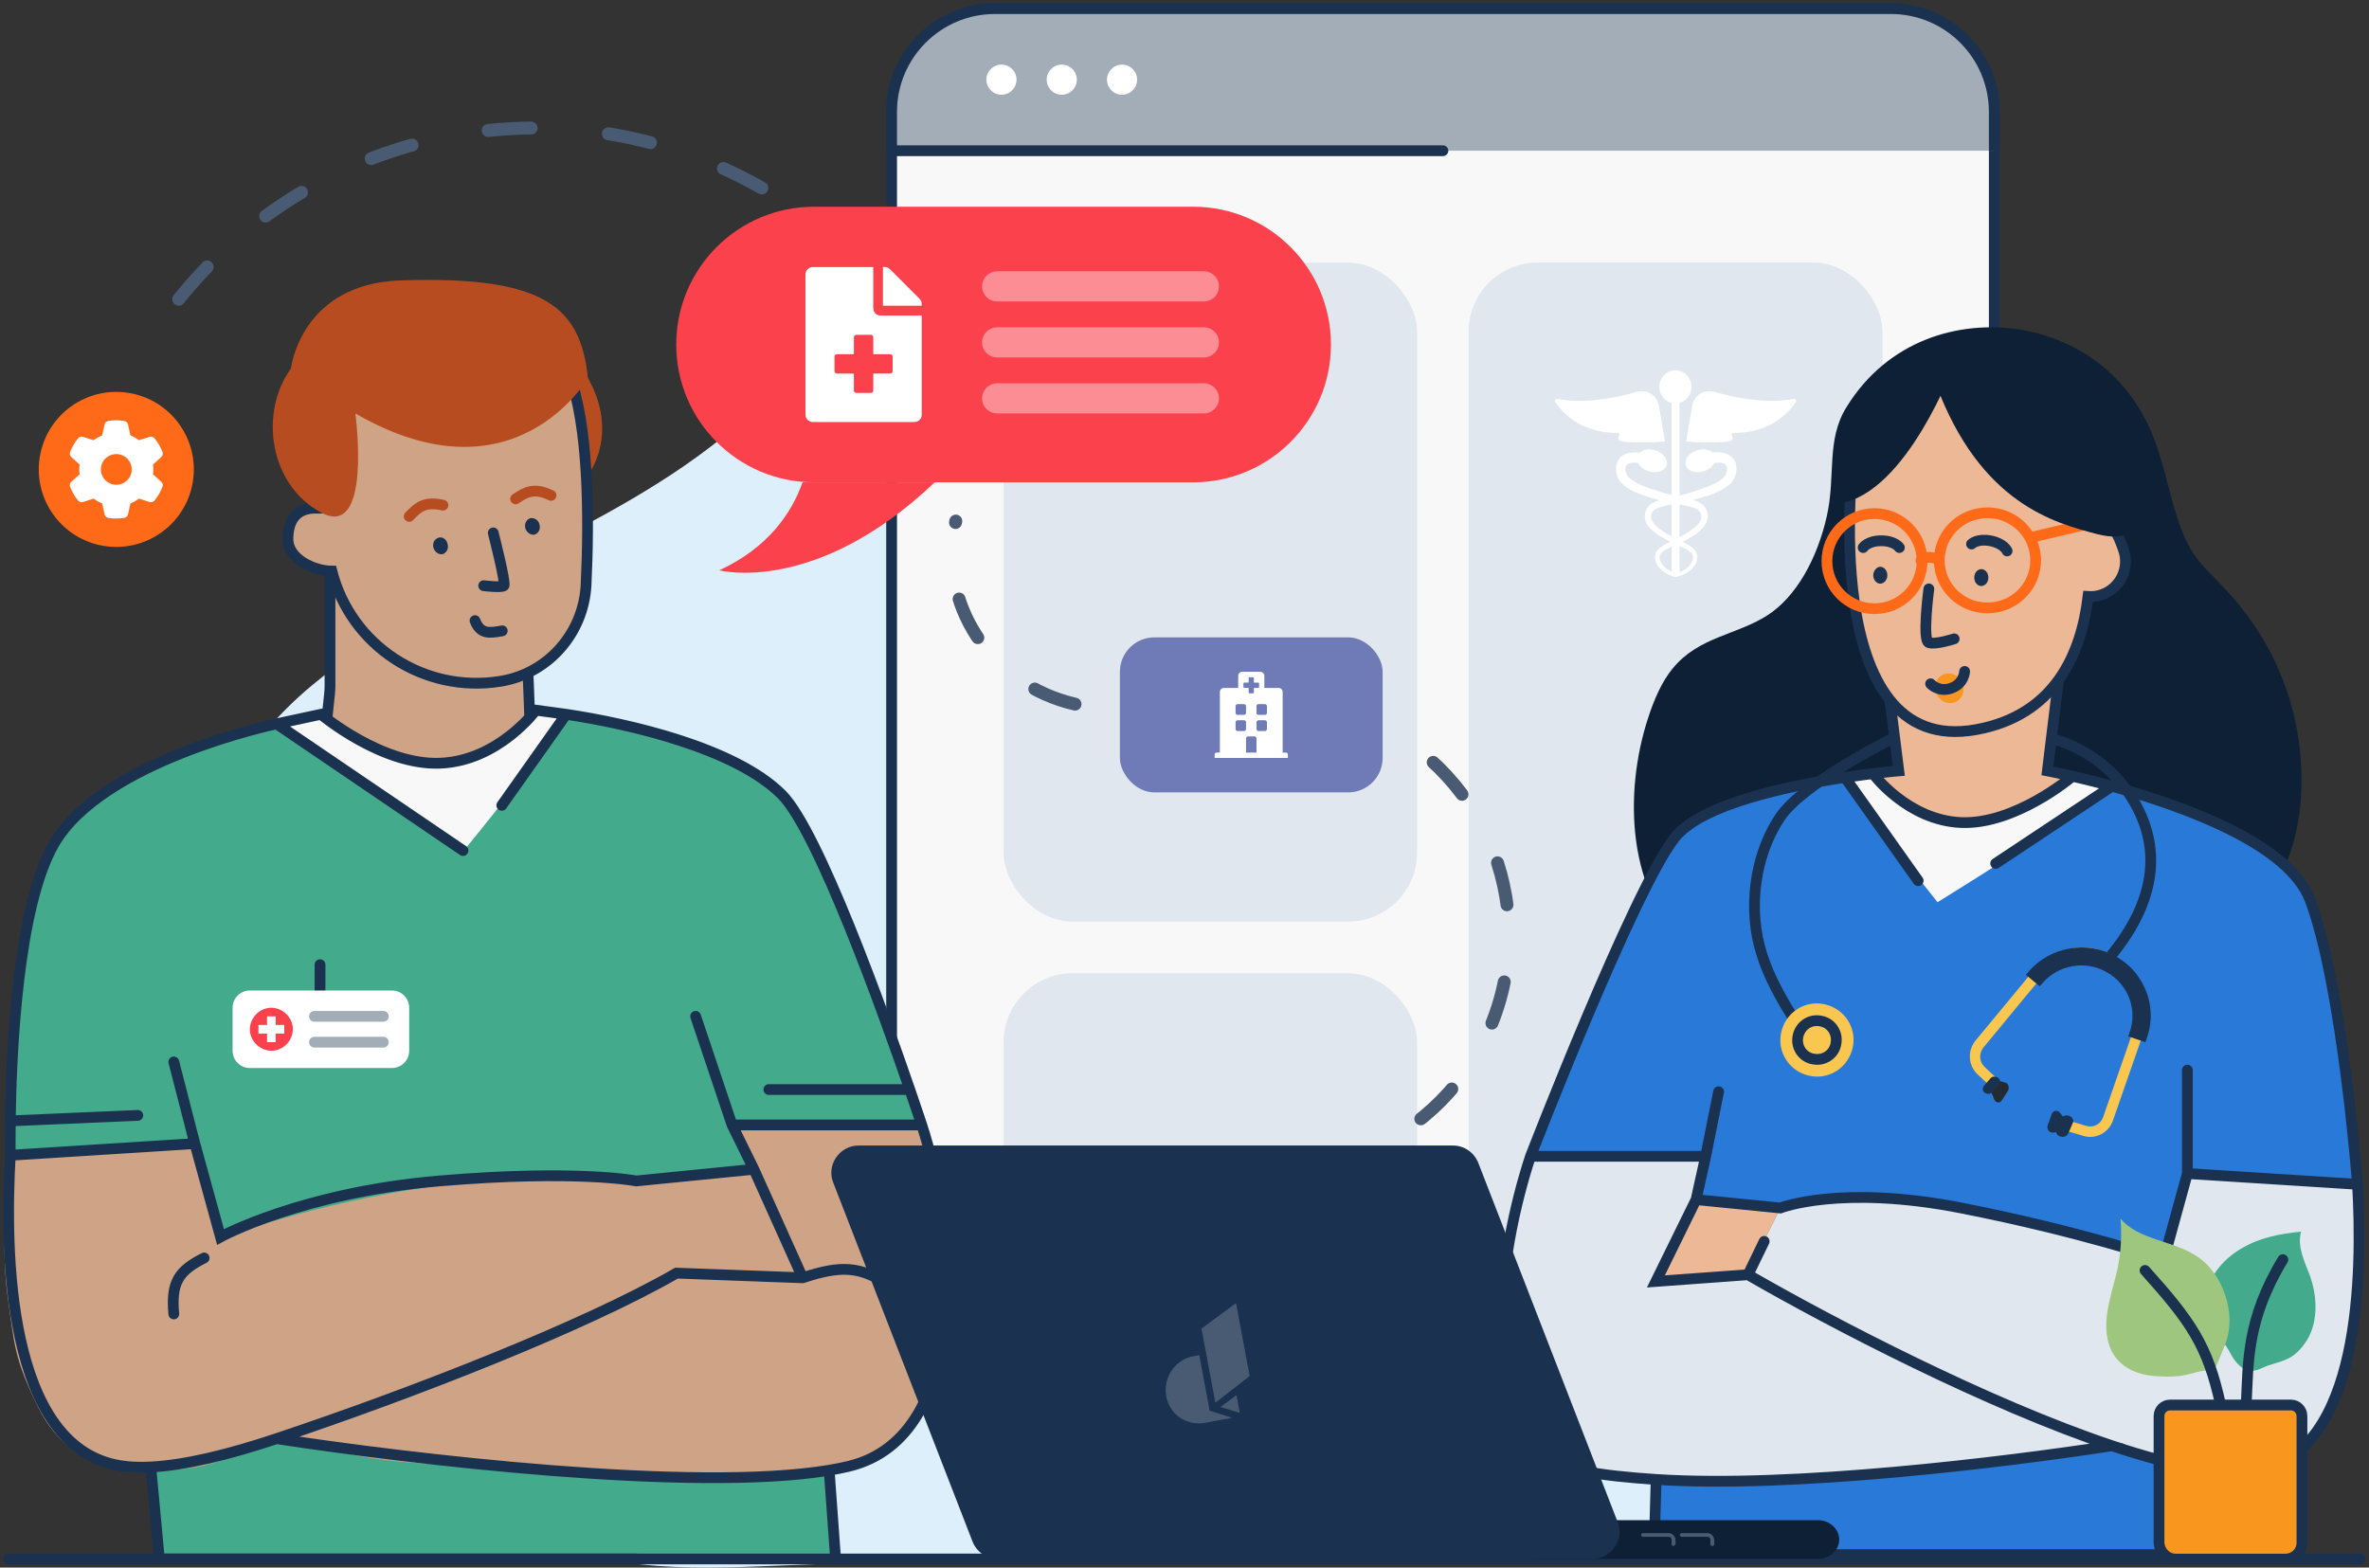
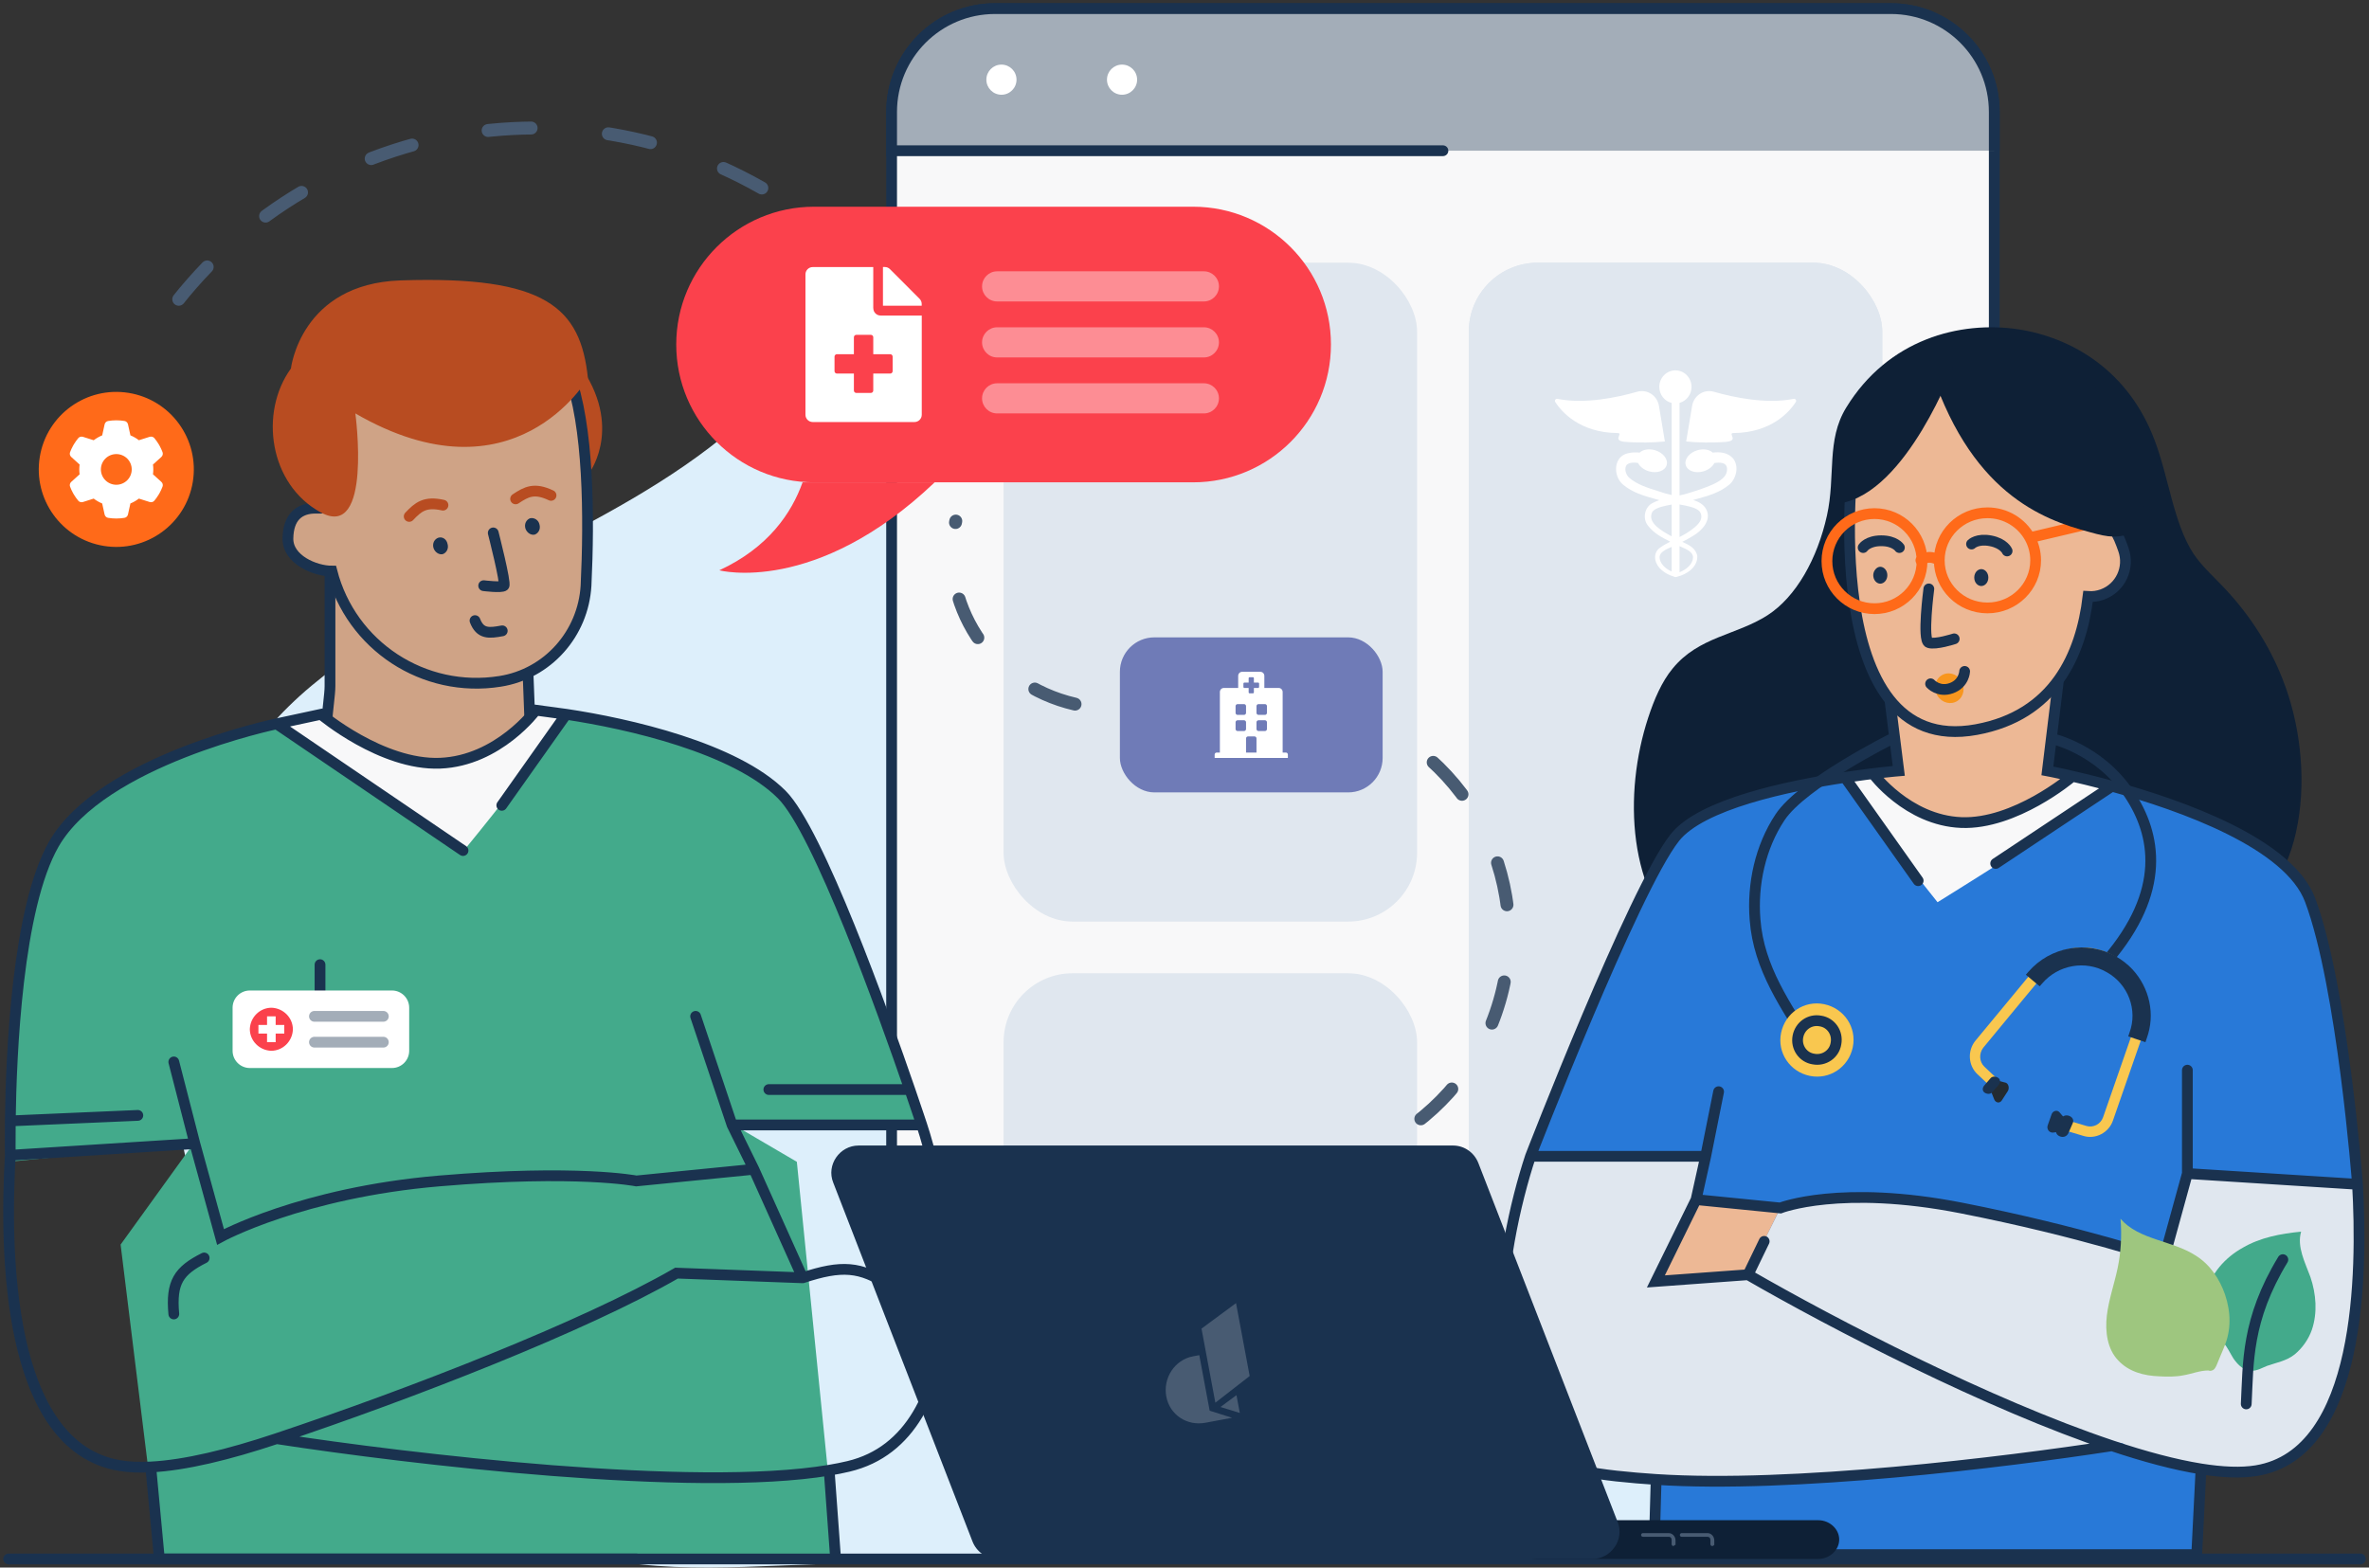
<svg xmlns="http://www.w3.org/2000/svg" width="550" height="364" viewBox="0 0 550 364" fill="none">
  <rect x="0" y="0" width="550" height="364" fill="#333333" stroke="none" />
  <g clip-path="url(#clip0_226_19686)">
    <path d="M40.907 257.759C34.778 223.401 42.95 183.705 72.307 159.246C101.555 134.885 141.342 124.112 170.269 99.46C190.27 82.475 204.894 59.57 227.153 44.817C249.735 29.87 280.382 24.047 307.803 28.415C320.169 30.356 332.32 34.432 342.536 41.129C361.999 54.037 371.57 74.71 379.85 94.413C388.452 114.892 398.238 137.409 414.26 154.297C430.39 171.378 455.552 180.987 476.306 192.731C499.426 205.93 521.9 224.759 524.696 249.315C526.846 268.338 517.276 285.517 505.985 300.949C491.146 321.33 473.295 340.936 459.961 361.997C421.787 360.25 382.215 362.191 343.719 362.385C294.899 362.579 245.972 362.871 197.152 363.065C176.398 363.162 152.741 366.462 133.385 360.056C110.696 352.583 86.178 343.168 69.833 326.377C51.983 308.422 45.101 281.052 40.907 257.759Z" fill="#DDEFFB" />
    <path d="M176.872 43.656C125.942 14.636 61.132 32.398 32.112 83.328" stroke="#485B72" stroke-width="3" stroke-miterlimit="10" stroke-linecap="round" stroke-dasharray="10 18" />
    <path d="M207 26C207 12.745 217.745 2 231 2H439C452.255 2 463 12.745 463 26V284H207V26Z" fill="#F8F8F9" />
    <path d="M463 284V26C463 12.745 452.255 2 439 2H231C217.745 2 207 12.745 207 26V284" stroke="#1A324F" stroke-width="2.5" stroke-linecap="round" />
    <rect x="341" y="61" width="96" height="56" rx="16" fill="#E0E7EF" />
    <path d="M207 26C207 12.745 217.745 2 231 2H439C452.255 2 463 12.745 463 26V35H207V26Z" fill="#A3ADB8" />
    <path d="M207 35H205.75V36.25H207V35ZM335 36.25C335.69 36.25 336.25 35.69 336.25 35C336.25 34.31 335.69 33.75 335 33.75V36.25ZM231 3.25H439V0.75H231V3.25ZM461.75 26V35H464.25V26H461.75ZM208.25 35V26H205.75V35H208.25ZM335 33.75H207V36.25H335V33.75ZM439 3.25C451.564 3.25 461.75 13.435 461.75 26H464.25C464.25 12.055 452.945 0.75 439 0.75V3.25ZM231 0.75C217.055 0.75 205.75 12.055 205.75 26H208.25C208.25 13.435 218.436 3.25 231 3.25V0.75Z" fill="#1A324F" />
    <circle cx="232.5" cy="18.5" r="3.5" fill="white" />
-     <circle cx="246.5" cy="18.5" r="3.5" fill="white" />
    <circle cx="260.5" cy="18.5" r="3.5" fill="white" />
    <rect x="341" y="61" width="96" height="245" rx="16" fill="#E0E7EF" />
    <rect x="233" y="61" width="96" height="153" rx="16" fill="#E0E7EF" />
    <rect x="233" y="226" width="96" height="71" rx="16" fill="#E0E7EF" />
    <g clip-path="url(#clip1_226_19686)">
      <g clip-path="url(#clip2_226_19686)">
        <path d="M410.38 142.85C403.121 147.532 394.373 147.808 388.323 155.244C385.811 158.273 384.042 162.405 382.646 166.673C379.761 175.487 378.551 185.677 379.854 195.316C381.157 204.956 385.159 213.907 391.022 218.451C394.931 221.48 399.398 222.444 403.773 222.858C408.984 223.271 414.289 222.858 419.408 220.654C425.271 218.176 430.576 213.631 436.16 209.913C454.959 197.657 477.109 196.693 496.374 207.572C502.33 210.877 508.38 215.421 514.801 215.008C522.619 214.457 529.692 205.92 532.577 195.179C535.462 184.438 534.625 171.906 531.274 161.441C527.924 150.975 522.154 142.437 515.732 135.827C513.498 133.486 511.172 131.421 509.217 128.529C504.657 121.506 503.54 111.04 500.283 102.365C494.234 86.115 481.111 78.404 468.64 76.476C454.959 74.41 438.3 78.817 428.621 94.653C423.968 102.227 426.202 110.489 424.154 119.716C421.921 129.768 416.988 138.581 410.38 142.85Z" fill="#0E2036" />
        <path d="M547.332 276.5C547.332 276.5 542.332 220 533.332 205C524.332 190 471.832 179 471.832 179H444.332C444.332 179 396.832 183 388.832 194.5C380.832 206 355.332 268.5 355.332 268.5H392.832L389.332 278L383.832 361.5H510.332L512.332 292.5L507.832 272.5L547.332 276.5Z" fill="#2879D8" />
        <path d="M507.832 272C506.129 278.69 504.035 285.81 502.332 292.5C473.181 282.215 439.332 276 413.832 279.5L406.202 294.862L384.5 297L393.5 277.5C394.502 274.305 393.998 271.596 395 268.5C379.974 268.7 370.526 268.3 355.5 268.5C355.5 268.5 350.134 283.877 349.332 294.862C348.531 305.846 347.499 317.529 352.908 327.215C357.416 335.104 362.726 341.795 371.741 342.893C382.761 344.191 393.714 344.5 404.332 344.5C416.454 344.5 436.511 342.398 448.832 341C448.832 341 467.612 341.096 479.332 337.401C481.737 336.902 486.528 336.003 488.832 335.304C489.834 335.004 492.454 334.805 493.055 335.304C502.772 342.094 510.261 342.603 522.182 341.704C530.496 341.005 536.926 336.489 540.832 328.5C545.941 318.015 545.83 315.285 547.332 304.5C548.835 293.416 547.332 274.5 547.332 274.5C547.332 274.5 507.933 271.8 507.832 272Z" fill="#E0E7EF" />
        <path d="M384 297.5L406.184 295.041L413.332 280.5C404.971 280.5 403.18 278.222 394.721 278.222L384 297.5Z" fill="#EDB895" />
        <path d="M465.607 251.39L464.051 251L462.331 253.633L462.986 255.29C463.314 256.07 464.215 256.265 464.706 255.583L466.098 253.438C466.589 252.755 466.344 251.585 465.607 251.39Z" fill="#232B31" />
        <path d="M476.332 171.5C476.332 171.5 487.299 173.849 494.332 184.36C500.635 193.78 502.976 206.945 489.193 223" stroke="#1A324F" stroke-width="2.5" stroke-linecap="round" />
        <path d="M494.366 224.92C498.082 228.979 499.32 234.777 497.51 240.188L490.556 260.191C489.603 262.994 486.554 264.636 483.696 263.767L479.504 262.51L480.171 260.191L484.363 261.447C485.983 261.931 487.698 261.061 488.269 259.418L495.224 239.415C497.225 233.617 494.843 227.24 489.603 224.244C484.363 221.248 477.694 222.408 473.883 227.046L470.263 231.395L460.45 243.281C459.402 244.633 459.498 246.566 460.736 247.726L463.308 250.142L461.689 251.881L459.117 249.465C456.925 247.436 456.735 243.957 458.64 241.638L472.073 225.404C476.742 219.799 484.649 218.349 490.841 222.022C492.175 222.795 493.414 223.761 494.366 224.92Z" fill="#F9C74F" />
        <path d="M478.169 258.313L479.332 259.68L478.258 262.805L476.558 263C475.753 263 475.127 262.219 475.395 261.34L476.29 258.801C476.558 257.923 477.632 257.63 478.169 258.313Z" fill="#1A324F" />
        <path d="M480.408 259.117C481.201 259.422 481.541 260.131 481.201 260.841L480.181 263.173C479.842 263.883 479.049 264.187 478.256 263.883C477.463 263.578 477.123 262.869 477.463 262.159L478.483 259.827C478.822 259.117 479.615 258.813 480.408 259.117Z" fill="#1A324F" />
        <path d="M463.86 250.25C463.269 249.891 462.48 249.891 462.086 250.43L460.607 252.135C460.213 252.673 460.213 253.391 460.804 253.75C461.396 254.109 462.184 254.109 462.578 253.57L464.057 251.865C464.452 251.327 464.452 250.609 463.86 250.25Z" fill="#1A324F" />
        <path d="M470.917 225.665L470.332 226.338L473.547 229.028L474.131 228.356C477.833 224.032 484.166 222.879 489.134 225.761C494.103 228.548 496.343 234.505 494.395 239.79L494.103 240.655L498.097 242L498.389 241.135C500.435 235.562 499.071 229.413 495.077 225.089C494.005 223.936 492.641 222.879 491.277 222.11C484.555 218.266 475.982 219.804 470.917 225.665Z" fill="#1A324F" />
        <path d="M439.332 171.5C439.332 171.5 418.473 181.874 413.252 189.789C408.695 196.655 406.797 205.332 407.461 213.533C408.315 224.881 414.676 233.655 420.466 243" stroke="#1A324F" stroke-width="2.5" stroke-linecap="round" />
        <path d="M430.152 243.183C429.19 247.8 424.766 250.781 420.149 249.82C415.532 248.858 412.551 244.434 413.512 239.817C414.474 235.2 418.899 232.219 423.515 233.18C428.132 234.142 431.113 238.566 430.152 243.183Z" fill="#F9C74F" />
        <path d="M426.249 242.307C425.869 244.777 423.494 246.392 421.025 245.917C418.555 245.537 416.94 243.162 417.415 240.693C417.89 238.223 420.17 236.608 422.639 237.083C425.109 237.463 426.724 239.838 426.249 242.307Z" stroke="#1A324F" stroke-width="2.5" stroke-linecap="round" />
        <path d="M475.361 178.599L478.856 150L439.36 160.806L440.832 179L429.051 180.444C429.051 180.444 436.332 196 453.332 197.5C470.332 199 484.832 182.5 484.832 182.5L475.361 178.599Z" fill="#EDB895" />
        <path fill-rule="evenodd" clip-rule="evenodd" d="M487.081 121.283C486.444 114.149 482.998 110.058 482.998 110.058C451.489 61.642 430.299 105.866 430.299 105.866C430.299 105.866 421.516 176.253 458.844 169.413C476.913 166.102 483.149 152.089 484.774 138.511C485.864 138.586 486.987 138.441 488.082 138.047C492.309 136.524 494.494 131.847 492.978 127.599C491.737 124.119 490.576 121.092 487.081 121.283Z" fill="#EDB895" stroke="#1A324F" stroke-width="2.5" stroke-linecap="round" />
        <path d="M445.967 130.119C445.967 130.119 447.565 128.541 450.229 130.119M471.258 124.86C469.365 121.414 465.668 119.074 461.418 119.074C455.239 119.074 450.23 124.019 450.23 130.119C450.23 136.219 455.239 141.164 461.418 141.164C467.597 141.164 472.606 136.219 472.606 130.119C472.606 128.215 472.118 126.423 471.258 124.86ZM471.258 124.86L491.25 120.126" stroke="#FF6A19" stroke-width="2.5" stroke-linecap="round" />
        <path d="M436.538 135.034C436.017 135.034 435.402 134.467 435.402 133.571C435.402 133.204 435.548 132.823 435.781 132.537C436.016 132.248 436.295 132.107 436.538 132.107C437.06 132.107 437.675 132.675 437.675 133.571C437.675 134.467 437.06 135.034 436.538 135.034Z" fill="#1A324F" stroke="#1A324F" />
        <path d="M461.126 134.116C461.126 135.01 460.536 135.579 459.99 135.579C459.443 135.579 458.854 135.01 458.854 134.116C458.854 133.222 459.443 132.652 459.99 132.652C460.536 132.652 461.126 133.222 461.126 134.116Z" fill="#1A324F" stroke="#1A324F" />
        <path d="M432.562 127.146C432.562 127.146 433.614 125.568 436.768 125.568C439.923 125.568 440.974 127.146 440.974 127.146" stroke="#1A324F" stroke-width="2.5" stroke-linecap="round" />
        <path d="M457.724 126.328C457.724 126.328 459.057 124.981 462.154 125.584C465.25 126.187 465.981 127.936 465.981 127.936" stroke="#1A324F" stroke-width="2.5" stroke-linecap="round" />
        <path d="M449.856 161.619C448.815 160.004 449.189 157.869 450.689 156.876C452.194 155.872 454.244 156.378 455.292 158.008C456.33 159.635 455.959 161.758 454.459 162.751C452.959 163.744 450.904 163.249 449.856 161.619Z" fill="#F8961E" />
        <path d="M448.217 158.784C448.217 158.784 450.095 160.869 453.059 159.791C456.023 158.713 456.122 155.908 456.122 155.908" stroke="#1A324F" stroke-width="2.5" stroke-linecap="round" />
        <path d="M447.809 136.746C447.809 136.746 446.231 148.701 447.808 149.227C449.386 149.753 453.698 148.343 453.698 148.343" stroke="#1A324F" stroke-width="2.5" stroke-linecap="round" />
        <path d="M446.231 130.3C446.231 136.398 441.288 141.34 435.191 141.34C429.093 141.34 424.15 136.398 424.15 130.3C424.15 124.203 429.093 119.26 435.191 119.26C441.288 119.26 446.231 124.203 446.231 130.3Z" stroke="#FF6A19" stroke-width="2.5" stroke-linecap="round" />
        <path d="M447.623 83.732C456.96 114.487 474.279 120.665 485.121 123.551C489.74 124.845 491.547 125.044 496.064 123.551H497.872C497.872 123.551 500.13 69.598 447.623 83.732Z" fill="#0E2036" />
        <path d="M453.698 84.587C453.698 84.587 442.747 114.367 427.217 116.866C427.217 116.866 425.325 77.492 453.698 84.587Z" fill="#0E2036" />
        <path d="M480.832 181L489.332 183.5C483.499 188.667 449.832 209.5 449.832 209.5C449.832 209.5 431.832 187.167 428.832 180.5L434.832 179.5C438.165 182.833 446.532 190.1 457.332 190.5C468.132 190.9 477.499 184.333 480.832 181Z" fill="#F8F8F9" />
        <path d="M547.332 275C547.332 275 543.832 229 536.332 209C531.418 195.895 506.754 187.084 490.332 182.566M547.332 275L507.832 272.5M547.332 275C548.499 295.333 548.232 337.5 523.832 341.5C520.312 342.077 515.96 341.891 511 341.1M355.332 268.5C355.332 268.5 379.332 206.5 388.832 194.5C394.989 186.723 415.006 182.516 428.332 180.518M355.332 268.5H396M355.332 268.5C348.165 290.167 340.532 335.1 367.332 341.5C371.519 342.5 378.672 343.158 384.5 343.54M396 268.5L399 253.5M396 268.5L393.771 278.557M507.832 272.5L502.332 292.5C502.332 292.5 483.332 286 455.332 280.5C427.332 275 413.332 280.5 413.332 280.5L393.771 278.557M507.832 272.5V248.5M477.832 158.5L475.332 179C475.332 179 481.691 180.189 490.332 182.566M438.832 163L440.832 179C440.832 179 435.569 179.433 428.332 180.518M490.332 182.566L463.332 200.5M445.332 204.5L428.332 180.518M434.832 179.637C434.832 179.637 442.832 190.5 455.332 191C467.832 191.5 480.832 180.518 480.832 180.518M405.832 296L384.438 297.557L393.771 278.557M405.832 296C425.609 307.414 461.601 326.108 490.332 335.714M405.832 296L409.582 288.25M490.332 335.714C497.861 338.232 504.891 340.125 511 341.1M490.332 335.714C465.16 339.592 415.977 345.601 384.5 343.54M505.832 297C511.304 299.749 512.952 302.226 512.332 309M511 341.1L510 361H425M384 361L384.5 343.54" stroke="#1A324F" stroke-width="2.5" stroke-linecap="round" />
      </g>
    </g>
    <path d="M308.306 164C337.678 170.988 355.823 200.462 348.835 229.834C341.847 259.206 312.372 277.351 283 270.363" stroke="#485B72" stroke-width="3" stroke-miterlimit="10" stroke-linecap="round" stroke-dasharray="10 18" />
    <g clip-path="url(#clip3_226_19686)">
      <g clip-path="url(#clip4_226_19686)">
        <path d="M133.234 83C145.344 98.064 137 109.5 137 109.5C134.421 91.401 132 87.272 132 87.272" fill="#B84C21" />
        <path d="M2 269.781C2 269.781 0.5 211.5 14 192.5C27.5 173.5 84.185 164 84.185 164H114.12C114.12 164 158.534 166.816 176.5 180.5C194.466 194.184 213.5 261.101 213.5 261.101H170.179L185 269.781L194.253 362H37L28 289L44.997 265.441L2 269.781Z" fill="#43AA8B" />
-         <path d="M44.732 265.439C46.586 272.688 48.865 280.403 50.72 287.652C82.457 276.507 119.737 270.707 147.5 274.5L174.5 271L186 293L185.59 292.7L174.5 271C173.409 267.537 170.976 264.459 169.885 261.104C186.245 261.321 197.14 260.888 213.5 261.104C213.5 261.104 218.627 278.597 219.5 290.5C220.373 302.403 220.889 314.004 215 324.5C210.092 333.048 202.713 341.068 192.898 342.258C180.901 343.665 168.976 344 157.415 344C144.218 344 122.381 341.722 108.967 340.207C108.967 340.207 88.521 340.311 75.76 336.307C73.143 335.766 67.926 334.792 65.417 334.035C64.327 333.71 61.474 333.494 60.82 334.035C50.241 341.393 42.088 341.944 29.109 340.97C20.057 340.212 13.057 335.318 8.804 326.662C3.241 315.3 3.363 312.342 1.727 300.656C0.091 288.645 1.727 268.148 1.727 268.148C1.727 268.148 44.623 265.222 44.732 265.439Z" fill="#CFA386" />
        <path d="M76.612 131.962V159.299C76.612 163.204 74.246 173.547 77.5 175.5L111 186.418L123 167L121.956 139.664L76.612 131.962Z" fill="#CFA386" stroke="#1A324F" stroke-width="2.5" stroke-linecap="round" />
        <path d="M77.046 132.613C81.494 149.97 98.417 161.035 116.099 158.214C127.164 156.479 135.408 147.149 136.059 135.976C136.818 120.247 136.71 98.659 132.045 86.618C126.187 71.539 67.934 96.924 67.934 96.924L73.313 117.993C69.419 117.993 66.934 120.084 66.849 125.02C66.763 129.956 73.152 132.613 77.046 132.613Z" fill="#CFA386" stroke="#1A324F" stroke-width="2.5" stroke-linecap="round" />
        <path d="M114.515 123.744C114.515 123.744 117.523 135.477 117 136C116.477 136.523 112.294 136 112.294 136" stroke="#1A324F" stroke-width="2.5" stroke-linecap="round" />
        <path d="M125.24 121.751C125.566 122.836 125.024 123.812 124.156 124.137C123.288 124.354 122.312 123.703 121.986 122.727C121.661 121.642 122.203 120.666 123.071 120.341C124.047 120.124 125.024 120.774 125.24 121.751Z" fill="#1A324F" />
        <path d="M103.899 126.283C104.224 127.368 103.682 128.344 102.814 128.67C101.946 128.887 100.97 128.236 100.644 127.26C100.319 126.175 100.861 125.199 101.729 124.873C102.705 124.548 103.682 125.198 103.899 126.283Z" fill="#1A324F" />
        <path d="M95 119.916C97.091 117.714 98.66 116.365 102.843 117.301" stroke="#B84C21" stroke-width="2.5" stroke-linecap="round" />
        <path d="M116.606 146.483C113.525 147.064 111.494 147.256 110.279 144.11" stroke="#1A324F" stroke-width="2.5" stroke-linecap="round" />
        <path d="M119.706 115.843C122.233 114.159 124.061 113.191 127.933 115.03" stroke="#B84C21" stroke-width="2.5" stroke-linecap="round" />
        <path d="M74.273 166.6L65 169.267C71.364 174.778 108.091 197 108.091 197C108.091 197 127.727 173.178 131 166.067L124.455 165C120.818 168.556 111.691 176.307 99.909 176.733C88.127 177.16 77.909 170.156 74.273 166.6Z" fill="#F8F8F9" />
        <path d="M2.39 268.262L45.232 265.552M2.39 268.262C1.124 290.299 1.414 335.999 27.878 340.334C29.989 340.68 32.377 340.773 35 340.642M2.39 268.262C2.39 268.262 2.328 265.201 2.39 260.282M214 261.217H169.961M214 261.217C221.773 284.7 226.067 333.563 197 340.5C195.596 340.835 194.093 341.134 192.5 341.4M214 261.217C214 261.217 212.96 258.054 211.222 253M169.961 261.217L161.5 236M169.961 261.217L175.023 271.513M45.232 265.552L51.197 287.228C51.197 287.228 70 276.932 102 274.223C134 271.513 147.727 274.223 147.727 274.223L175.023 271.513M45.232 265.552L40.351 246.586M64.212 168.082C64.212 168.082 23.68 176.491 12.5 196C4.013 210.809 2.585 244.777 2.39 260.282M64.212 168.082L107.5 197.5M64.212 168.082L74.516 165.863C74.516 165.863 88.616 177.765 102.173 177.223C115.731 176.681 124.408 164.908 124.408 164.908L131.458 165.863M116.5 187L131.458 165.863M131.458 165.863C145.912 168.028 170.654 173.662 181.5 184.5C189.97 192.963 205.029 234.988 211.222 253M186.352 296.712L157.067 295.628C135.617 307.998 95.374 323.653 64.212 334.064M186.352 296.712L175.023 271.513M186.352 296.712C195.379 293.726 199.791 294.028 206.5 298.5M64.212 334.064C53.084 337.782 42.96 340.244 35 340.642M64.212 334.064C95.007 338.804 161.128 346.633 192.5 341.4M47.401 292.105C41.466 295.085 39.679 297.769 40.351 305.111M2.39 260.282L32 259M211.222 253H178.5M35 340.642L37 362H147.727M192.5 341.4L194 362" stroke="#1A324F" stroke-width="2.5" stroke-linecap="round" />
        <path d="M136.396 87.931C136.396 87.931 119.393 117.359 82.5 96C82.5 96 86.5 125.5 74.5 119C62.5 112.5 60.142 95.8 67.543 85.57C67.543 85.57 69.786 65.898 92.999 65.111C126.752 63.987 134.826 71.406 136.508 87.931H136.396Z" fill="#B84C21" />
        <g style="mix-blend-mode:multiply">
          <path d="M74.298 224V231.869" stroke="#1A324F" stroke-width="2.5" stroke-linecap="round" stroke-linejoin="round" />
        </g>
        <path d="M91 230H58C55.791 230 54 231.791 54 234V244C54 246.209 55.791 248 58 248H91C93.209 248 95 246.209 95 244V234C95 231.791 93.209 230 91 230Z" fill="white" />
        <path d="M73 236H89" stroke="#A3ADB8" stroke-width="2.5" stroke-linecap="round" stroke-linejoin="round" />
        <path d="M73 242H89" stroke="#A3ADB8" stroke-width="2.5" stroke-linecap="round" stroke-linejoin="round" />
        <path d="M58 238.947C58 241.684 60.211 243.895 62.947 244C65.684 244 67.895 241.789 68 239.053C68 236.316 65.79 234.105 63.053 234C60.316 234 58.105 236.211 58 238.947Z" fill="#FB414C" />
        <path d="M66 238H60V240H66V238Z" fill="white" />
        <path d="M62 236V242H64V236H62Z" fill="white" />
      </g>
    </g>
    <path d="M2 362H548" stroke="#1A324F" stroke-width="2.5" stroke-linecap="round" />
    <g clip-path="url(#clip5_226_19686)">
      <path d="M356.742 362H422.118C424.775 362 427 359.947 427 357.494C427 355.042 424.775 353 422.118 353H356.742C354.098 353 352 354.924 352 357.377V357.623C352 359.947 354.098 362 356.742 362Z" fill="#0E2036" />
      <path d="M231.645 362H369.673C374.056 362 377.203 357.491 375.555 353.394L343.236 270.098C342.287 267.632 339.952 266 337.355 266H199.327C194.944 266 191.797 270.509 193.445 274.606L225.764 357.902C226.713 360.368 229.048 362 231.645 362Z" fill="#1A324F" />
      <g clip-path="url(#clip6_226_19686)">
        <path d="M276.981 314.946L278.432 314.675L280.845 327.575L286.047 329.216L279.866 330.372C275.621 331.166 271.578 328.585 270.774 324.285C269.969 319.986 272.735 315.74 276.981 314.946Z" fill="#485B72" />
        <path d="M282.165 325.714L278.948 308.516L287.012 302.558L290.178 319.487L282.165 325.714Z" fill="#485B72" />
        <path fill-rule="evenodd" clip-rule="evenodd" d="M283.354 326.715L287.066 323.962L287.841 328.101L283.354 326.715Z" fill="#485B72" />
      </g>
      <path d="M388.482 359C388.224 359 388.094 358.713 388.094 358.57V357.565C388.094 357.135 387.835 356.848 387.447 356.848H381.388C381.129 356.848 381 356.574 381 356.43C381 356.143 381.259 356 381.388 356H387.447C388.224 356 389 356.717 389 357.709V358.713C388.871 358.713 388.612 359 388.482 359Z" fill="#485B72" />
      <path d="M397.482 359C397.224 359 397.094 358.713 397.094 358.57V357.565C397.094 357.148 396.847 356.861 396.459 356.861H390.388C390.129 356.861 390 356.574 390 356.43C390 356.143 390.259 356 390.388 356H396.459C397.224 356 398 356.717 398 357.709V358.713C397.871 358.857 397.741 359 397.482 359Z" fill="#485B72" />
    </g>
    <g clip-path="url(#clip7_226_19686)">
      <path d="M157 80C157 62.327 171.327 48 189 48H277C294.673 48 309 62.327 309 80C309 97.673 294.673 112 277 112H189C171.327 112 157 97.673 157 80Z" fill="#FB414C" />
      <path d="M217 112H186.332C183.771 119.14 178.403 127.141 167 132.432C167 132.432 189.339 138.347 217 112Z" fill="#FB414C" />
      <path d="M213.494 69.383L206.615 62.492C206.295 62.173 205.869 62 205.417 62H204.991V70.993H213.987V70.568C213.987 70.129 213.814 69.703 213.494 69.383ZM202.742 71.565V62.013H188.69C187.758 62.013 187 62.772 187 63.703V96.31C187 97.242 187.758 98 188.69 98H212.31C213.241 98 214 97.242 214 96.31V73.268H204.446C203.514 73.268 202.756 72.51 202.756 71.579L202.742 71.565ZM207.24 82.807V86.186C207.24 86.492 206.987 86.745 206.681 86.745H202.742V90.683C202.742 90.989 202.489 91.242 202.183 91.242H198.803C198.497 91.242 198.244 90.989 198.244 90.683V86.745H194.306C194 86.745 193.747 86.492 193.747 86.186V82.807C193.747 82.501 194 82.248 194.306 82.248H198.244V78.31C198.244 78.004 198.497 77.752 198.803 77.752H202.183C202.489 77.752 202.742 78.004 202.742 78.31V82.248H206.681C206.987 82.248 207.24 82.501 207.24 82.807Z" fill="white" />
      <path d="M283 66.5C283 64.567 281.433 63 279.5 63H231.5C229.567 63 228 64.567 228 66.5C228 68.433 229.567 70 231.5 70H279.5C281.433 70 283 68.433 283 66.5Z" fill="white" fill-opacity="0.4" />
      <path d="M283 79.5C283 77.567 281.433 76 279.5 76H231.5C229.567 76 228 77.567 228 79.5C228 81.433 229.567 83 231.5 83H279.5C281.433 83 283 81.433 283 79.5Z" fill="white" fill-opacity="0.4" />
      <path d="M283 92.5C283 90.567 281.433 89 279.5 89H231.5C229.567 89 228 90.567 228 92.5C228 94.433 229.567 96 231.5 96H279.5C281.433 96 283 94.433 283 92.5Z" fill="white" fill-opacity="0.4" />
    </g>
    <g clip-path="url(#clip8_226_19686)">
      <path d="M44.766 111.884C46.355 102.071 39.697 92.829 29.884 91.234C20.07 89.645 10.829 96.309 9.234 106.116C7.645 115.929 14.309 125.171 24.116 126.766C33.929 128.355 43.17 121.691 44.766 111.884Z" fill="#FF6A19" />
      <g clip-path="url(#clip9_226_19686)">
        <path d="M37.741 105.02C37.884 105.407 37.763 105.84 37.454 106.116L35.516 107.871C35.566 108.24 35.592 108.619 35.592 109.002C35.592 109.385 35.566 109.763 35.516 110.133L37.454 111.888C37.763 112.164 37.884 112.596 37.741 112.984C37.544 113.514 37.307 114.021 37.034 114.511L36.823 114.872C36.528 115.362 36.197 115.825 35.834 116.262C35.57 116.583 35.131 116.689 34.737 116.565L32.244 115.776C31.645 116.235 30.982 116.618 30.275 116.908L29.715 119.451C29.626 119.856 29.312 120.177 28.901 120.244C28.283 120.346 27.648 120.4 26.998 120.4C26.349 120.4 25.714 120.346 25.096 120.244C24.684 120.177 24.371 119.856 24.282 119.451L23.722 116.908C23.015 116.618 22.352 116.235 21.753 115.776L19.264 116.569C18.87 116.694 18.431 116.583 18.167 116.266C17.805 115.83 17.474 115.367 17.178 114.877L16.968 114.516C16.695 114.026 16.457 113.518 16.261 112.988C16.117 112.601 16.238 112.169 16.547 111.892L18.485 110.138C18.436 109.763 18.409 109.385 18.409 109.002C18.409 108.619 18.436 108.24 18.485 107.871L16.547 106.116C16.238 105.84 16.117 105.407 16.261 105.02C16.457 104.49 16.695 103.982 16.968 103.492L17.178 103.131C17.474 102.642 17.805 102.178 18.167 101.742C18.431 101.421 18.87 101.314 19.264 101.439L21.757 102.227C22.357 101.769 23.019 101.386 23.727 101.096L24.286 98.553C24.375 98.147 24.689 97.827 25.101 97.76C25.718 97.653 26.354 97.6 27.003 97.6C27.652 97.6 28.288 97.653 28.905 97.755C29.317 97.822 29.63 98.143 29.72 98.548L30.279 101.092C30.986 101.381 31.649 101.764 32.249 102.223L34.742 101.434C35.136 101.31 35.574 101.421 35.839 101.737C36.201 102.174 36.532 102.637 36.828 103.127L37.038 103.488C37.311 103.978 37.548 104.485 37.745 105.016L37.741 105.02ZM27.003 112.565C27.953 112.565 28.863 112.19 29.535 111.521C30.206 110.853 30.584 109.947 30.584 109.002C30.584 108.057 30.206 107.151 29.535 106.482C28.863 105.814 27.953 105.439 27.003 105.439C26.053 105.439 25.142 105.814 24.471 106.482C23.799 107.151 23.422 108.057 23.422 109.002C23.422 109.947 23.799 110.853 24.471 111.521C25.142 112.19 26.053 112.565 27.003 112.565Z" fill="white" />
      </g>
    </g>
    <rect x="260" y="148" width="61" height="36" rx="8" fill="#6F7BB7" />
    <path d="M299 175.219V176H282V175.219C282 174.96 282.204 174.75 282.455 174.75H283.214V160.688C283.214 160.17 283.622 159.75 284.125 159.75H287.464V156.938C287.464 156.42 287.872 156 288.375 156H292.625C293.128 156 293.536 156.42 293.536 156.938V159.75H296.875C297.378 159.75 297.786 160.17 297.786 160.688V174.75H298.545C298.796 174.75 299 174.96 299 175.219ZM293.688 163.5H292.17C291.918 163.5 291.714 163.71 291.714 163.969V165.531C291.714 165.79 291.918 166 292.17 166H293.688C293.939 166 294.143 165.79 294.143 165.531V163.969C294.143 163.71 293.939 163.5 293.688 163.5ZM287.312 166H288.83C289.082 166 289.286 165.79 289.286 165.531V163.969C289.286 163.71 289.082 163.5 288.83 163.5H287.312C287.061 163.5 286.857 163.71 286.857 163.969V165.531C286.857 165.79 287.061 166 287.312 166ZM291.259 171H289.741C289.49 171 289.286 171.21 289.286 171.469V174.75H291.714V171.469C291.714 171.21 291.51 171 291.259 171ZM293.688 167.25H292.17C291.918 167.25 291.714 167.46 291.714 167.719V169.281C291.714 169.54 291.918 169.75 292.17 169.75H293.688C293.939 169.75 294.143 169.54 294.143 169.281V167.719C294.143 167.46 293.939 167.25 293.688 167.25ZM289.286 167.719C289.286 167.46 289.082 167.25 288.83 167.25H287.312C287.061 167.25 286.857 167.46 286.857 167.719V169.281C286.857 169.54 287.061 169.75 287.312 169.75H288.83C289.082 169.75 289.286 169.54 289.286 169.281V167.719ZM288.906 159.75H289.893V160.766C289.893 160.828 289.917 160.887 289.96 160.931C290.002 160.975 290.06 161 290.121 161H290.879C290.94 161 290.998 160.975 291.04 160.931C291.083 160.887 291.107 160.828 291.107 160.766V159.75H292.094C292.154 159.75 292.212 159.725 292.255 159.681C292.297 159.637 292.321 159.578 292.321 159.516V158.734C292.321 158.672 292.297 158.613 292.255 158.569C292.212 158.525 292.154 158.5 292.094 158.5H291.107V157.484C291.107 157.422 291.083 157.363 291.04 157.319C290.998 157.275 290.94 157.25 290.879 157.25H290.121C290.06 157.25 290.002 157.275 289.96 157.319C289.917 157.363 289.893 157.422 289.893 157.484V158.5H288.906C288.846 158.5 288.788 158.525 288.745 158.569C288.703 158.613 288.679 158.672 288.679 158.734V159.516C288.679 159.578 288.703 159.637 288.745 159.681C288.788 159.725 288.846 159.75 288.906 159.75Z" fill="white" />
    <path d="M249.586 163.501C229.932 158.975 217.537 139.947 221.9 121" stroke="#485B72" stroke-width="3" stroke-miterlimit="10" stroke-linecap="round" stroke-dasharray="10 18" />
-     <path d="M530.596 362.029H505.077C503.092 362.029 501.35 360.362 501.25 358.175V328.841C501.25 327.387 502.381 326.25 503.841 326.25H531.842C533.294 326.25 534.434 327.39 534.434 328.841V358.202C534.434 360.331 532.74 362.029 530.596 362.029Z" fill="#F8961E" stroke="#1A324F" stroke-width="2.5" />
    <path d="M512.218 300.449C513.124 295.825 516.626 291.983 520.694 289.728C524.751 287.359 529.499 286.453 534.236 286C533.227 289.501 535.142 293.116 536.388 296.504C537.737 300.449 538.077 304.856 536.728 308.811C535.935 311.066 534.462 313.105 532.66 314.568C530.734 316.04 528.592 316.38 526.337 317.163C525.204 317.616 524.082 318.296 522.836 318.296C521.023 318.409 519.561 316.936 518.541 315.474C517.748 314.228 517.192 312.879 516.173 311.746C515.266 310.613 514.257 309.83 513.577 308.584C512.218 306.216 511.652 303.281 512.218 300.449Z" fill="#43AA8B" />
    <path d="M489.138 305.471C489.591 301.743 490.838 298.242 491.631 294.524C492.413 290.796 492.64 286.841 492.31 283C496.594 287.974 504.277 287.974 509.807 291.578C513.082 293.618 515.337 297.006 516.583 300.62C517.943 304.678 518.056 308.859 516.357 312.814C516.244 313.04 516.244 313.153 516.13 313.38C515.677 314.503 515.111 315.749 514.668 316.881C514.441 317.438 514.101 318.117 513.535 318.231C513.308 318.344 512.969 318.344 512.742 318.231C510.713 318.231 508.901 319.023 506.872 319.363C505.183 319.703 503.144 319.703 501.342 319.59C497.84 319.477 494.226 318.57 491.744 315.862C489.252 313.267 488.696 309.199 489.138 305.471Z" fill="#9EC67F" />
-     <path d="M498 295C508.745 306.935 512.524 312.492 515.5 326" stroke="#1A324F" stroke-width="2.5" stroke-linecap="round" />
    <path d="M530 292.5C521.5 306.5 522 316.5 521.5 326" stroke="#1A324F" stroke-width="2.5" stroke-linecap="round" />
    <path fill-rule="evenodd" clip-rule="evenodd" d="M389.932 93.547C391.534 93.113 392.714 91.616 392.714 89.837C392.714 87.718 391.04 86 388.974 86C386.908 86 385.234 87.718 385.234 89.837C385.234 91.647 386.455 93.164 388.099 93.568V114.943C387.602 114.833 387.113 114.716 386.63 114.58C386.073 114.391 385.497 114.21 384.913 114.028C382.531 113.284 380.03 112.502 378.222 110.914C377.43 110.166 377.045 108.819 377.649 107.953C378.291 107.36 379.329 107.357 380.282 107.49C380.705 108.346 381.645 109.103 382.856 109.449C384.746 109.991 386.577 109.328 386.947 107.969C387.317 106.61 386.085 105.07 384.195 104.529C382.795 104.128 381.428 104.387 380.662 105.101C379.768 105.003 378.883 105.027 377.899 105.26C374.576 106.019 374.451 110.508 376.784 112.506C379.014 114.395 381.675 115.139 384.334 115.882C384.633 115.966 384.933 116.05 385.231 116.135C384.712 116.314 384.203 116.524 383.712 116.781C381.785 117.722 381.264 120.479 382.65 122.115C384.023 123.878 385.874 124.815 387.747 125.763C387.754 125.767 387.761 125.771 387.769 125.774C386.866 126.233 385.983 126.728 385.171 127.352C383.515 128.837 384.307 131.199 385.838 132.418C386.626 133.094 387.542 133.573 388.524 133.853C388.667 133.946 388.836 134 389.015 134C389.155 134 389.288 133.968 389.406 133.911C391.59 133.383 394.172 131.707 394.048 129.105C393.716 127.281 392.121 126.524 390.563 125.82C391.407 125.399 392.239 124.949 393.048 124.445C395.048 123.29 397.517 120.789 396.09 118.192C395.425 117.014 394.245 116.476 393.094 116.103C393.392 116.018 393.691 115.935 393.99 115.852C396.656 115.108 399.316 114.366 401.539 112.485C403.133 111.074 403.779 108.252 402.372 106.468C401.14 105.044 399.309 104.902 397.636 105.098C396.868 104.393 395.507 104.138 394.115 104.537C392.225 105.078 390.993 106.618 391.363 107.977C391.732 109.336 393.564 109.999 395.454 109.457C396.654 109.114 397.589 108.367 398.017 107.52C399.289 107.337 400.862 107.323 400.955 108.798C401.08 110.721 399.257 111.726 397.673 112.485C395.819 113.319 393.693 113.992 391.704 114.601C391.133 114.773 390.539 114.912 389.932 115.039V93.547ZM388.099 117.162C387.312 117.304 386.544 117.458 385.807 117.658C384.838 117.925 383.91 118.331 383.556 118.972C382.425 121.416 385.848 123.302 387.978 124.475C388.019 124.497 388.059 124.519 388.099 124.541V117.162ZM389.932 126.811V132.878C391.482 132.268 393.121 130.992 393.058 129.244C392.902 128.303 391.995 127.779 391.183 127.384C391.056 127.326 390.929 127.268 390.802 127.21C390.513 127.077 390.223 126.945 389.932 126.811ZM389.932 117.142V124.706C390.758 124.287 391.566 123.839 392.319 123.29C393.715 122.318 395.684 120.832 394.756 118.994C394.402 118.374 393.485 117.957 392.516 117.69C391.688 117.465 390.821 117.299 389.932 117.142ZM388.099 126.985L387.926 127.065C387.671 127.181 387.416 127.298 387.161 127.416C386.349 127.811 385.453 128.314 385.307 129.244C385.248 130.857 386.663 132.06 388.099 132.705V126.985ZM385.15 94.251L386.526 102.502V102.513C384.056 102.769 380.462 102.865 377.284 102.598C375.392 102.439 375.665 101.749 375.876 101.215C376.019 100.852 376.135 100.561 375.523 100.557C366.657 100.471 362.479 95.523 361.083 93.364C360.844 92.99 361.156 92.53 361.573 92.616C367.928 93.888 375.471 92.295 380.087 90.97C382.4 90.307 384.744 91.825 385.15 94.251ZM392.85 94.251L391.474 102.502V102.513C393.944 102.769 397.538 102.865 400.716 102.598C402.608 102.439 402.335 101.749 402.124 101.215C401.981 100.852 401.865 100.561 402.477 100.557C411.343 100.471 415.521 95.523 416.917 93.364C417.156 92.99 416.844 92.53 416.427 92.616C410.072 93.888 402.529 92.295 397.913 90.97C395.6 90.307 393.256 91.825 392.85 94.251Z" fill="white" />
  </g>
  <defs>
    <clipPath id="clip0_226_19686">
      <rect width="550" height="364" fill="white" />
    </clipPath>
    <clipPath id="clip1_226_19686">
      <rect width="202" height="286" fill="white" transform="matrix(-1 0 0 1 549 76)" />
    </clipPath>
    <clipPath id="clip2_226_19686">
      <rect width="202" height="286" fill="white" transform="matrix(-1 0 0 1 549 76)" />
    </clipPath>
    <clipPath id="clip3_226_19686">
      <rect width="221" height="299" fill="white" transform="matrix(-1 0 0 1 221 65)" />
    </clipPath>
    <clipPath id="clip4_226_19686">
      <rect width="221" height="299" fill="white" transform="translate(0 65)" />
    </clipPath>
    <clipPath id="clip5_226_19686">
      <rect width="234" height="96" fill="white" transform="translate(193 266)" />
    </clipPath>
    <clipPath id="clip6_226_19686">
      <rect width="19.902" height="26.025" fill="white" transform="translate(267.396 306.228) rotate(-10.596)" />
    </clipPath>
    <clipPath id="clip7_226_19686">
      <rect width="152" height="85" fill="white" transform="translate(157 48)" />
    </clipPath>
    <clipPath id="clip8_226_19686">
      <rect width="36" height="36" fill="white" transform="translate(9 91)" />
    </clipPath>
    <clipPath id="clip9_226_19686">
      <rect width="22.8" height="22.8" fill="white" transform="translate(15.6 97.6)" />
    </clipPath>
  </defs>
</svg>